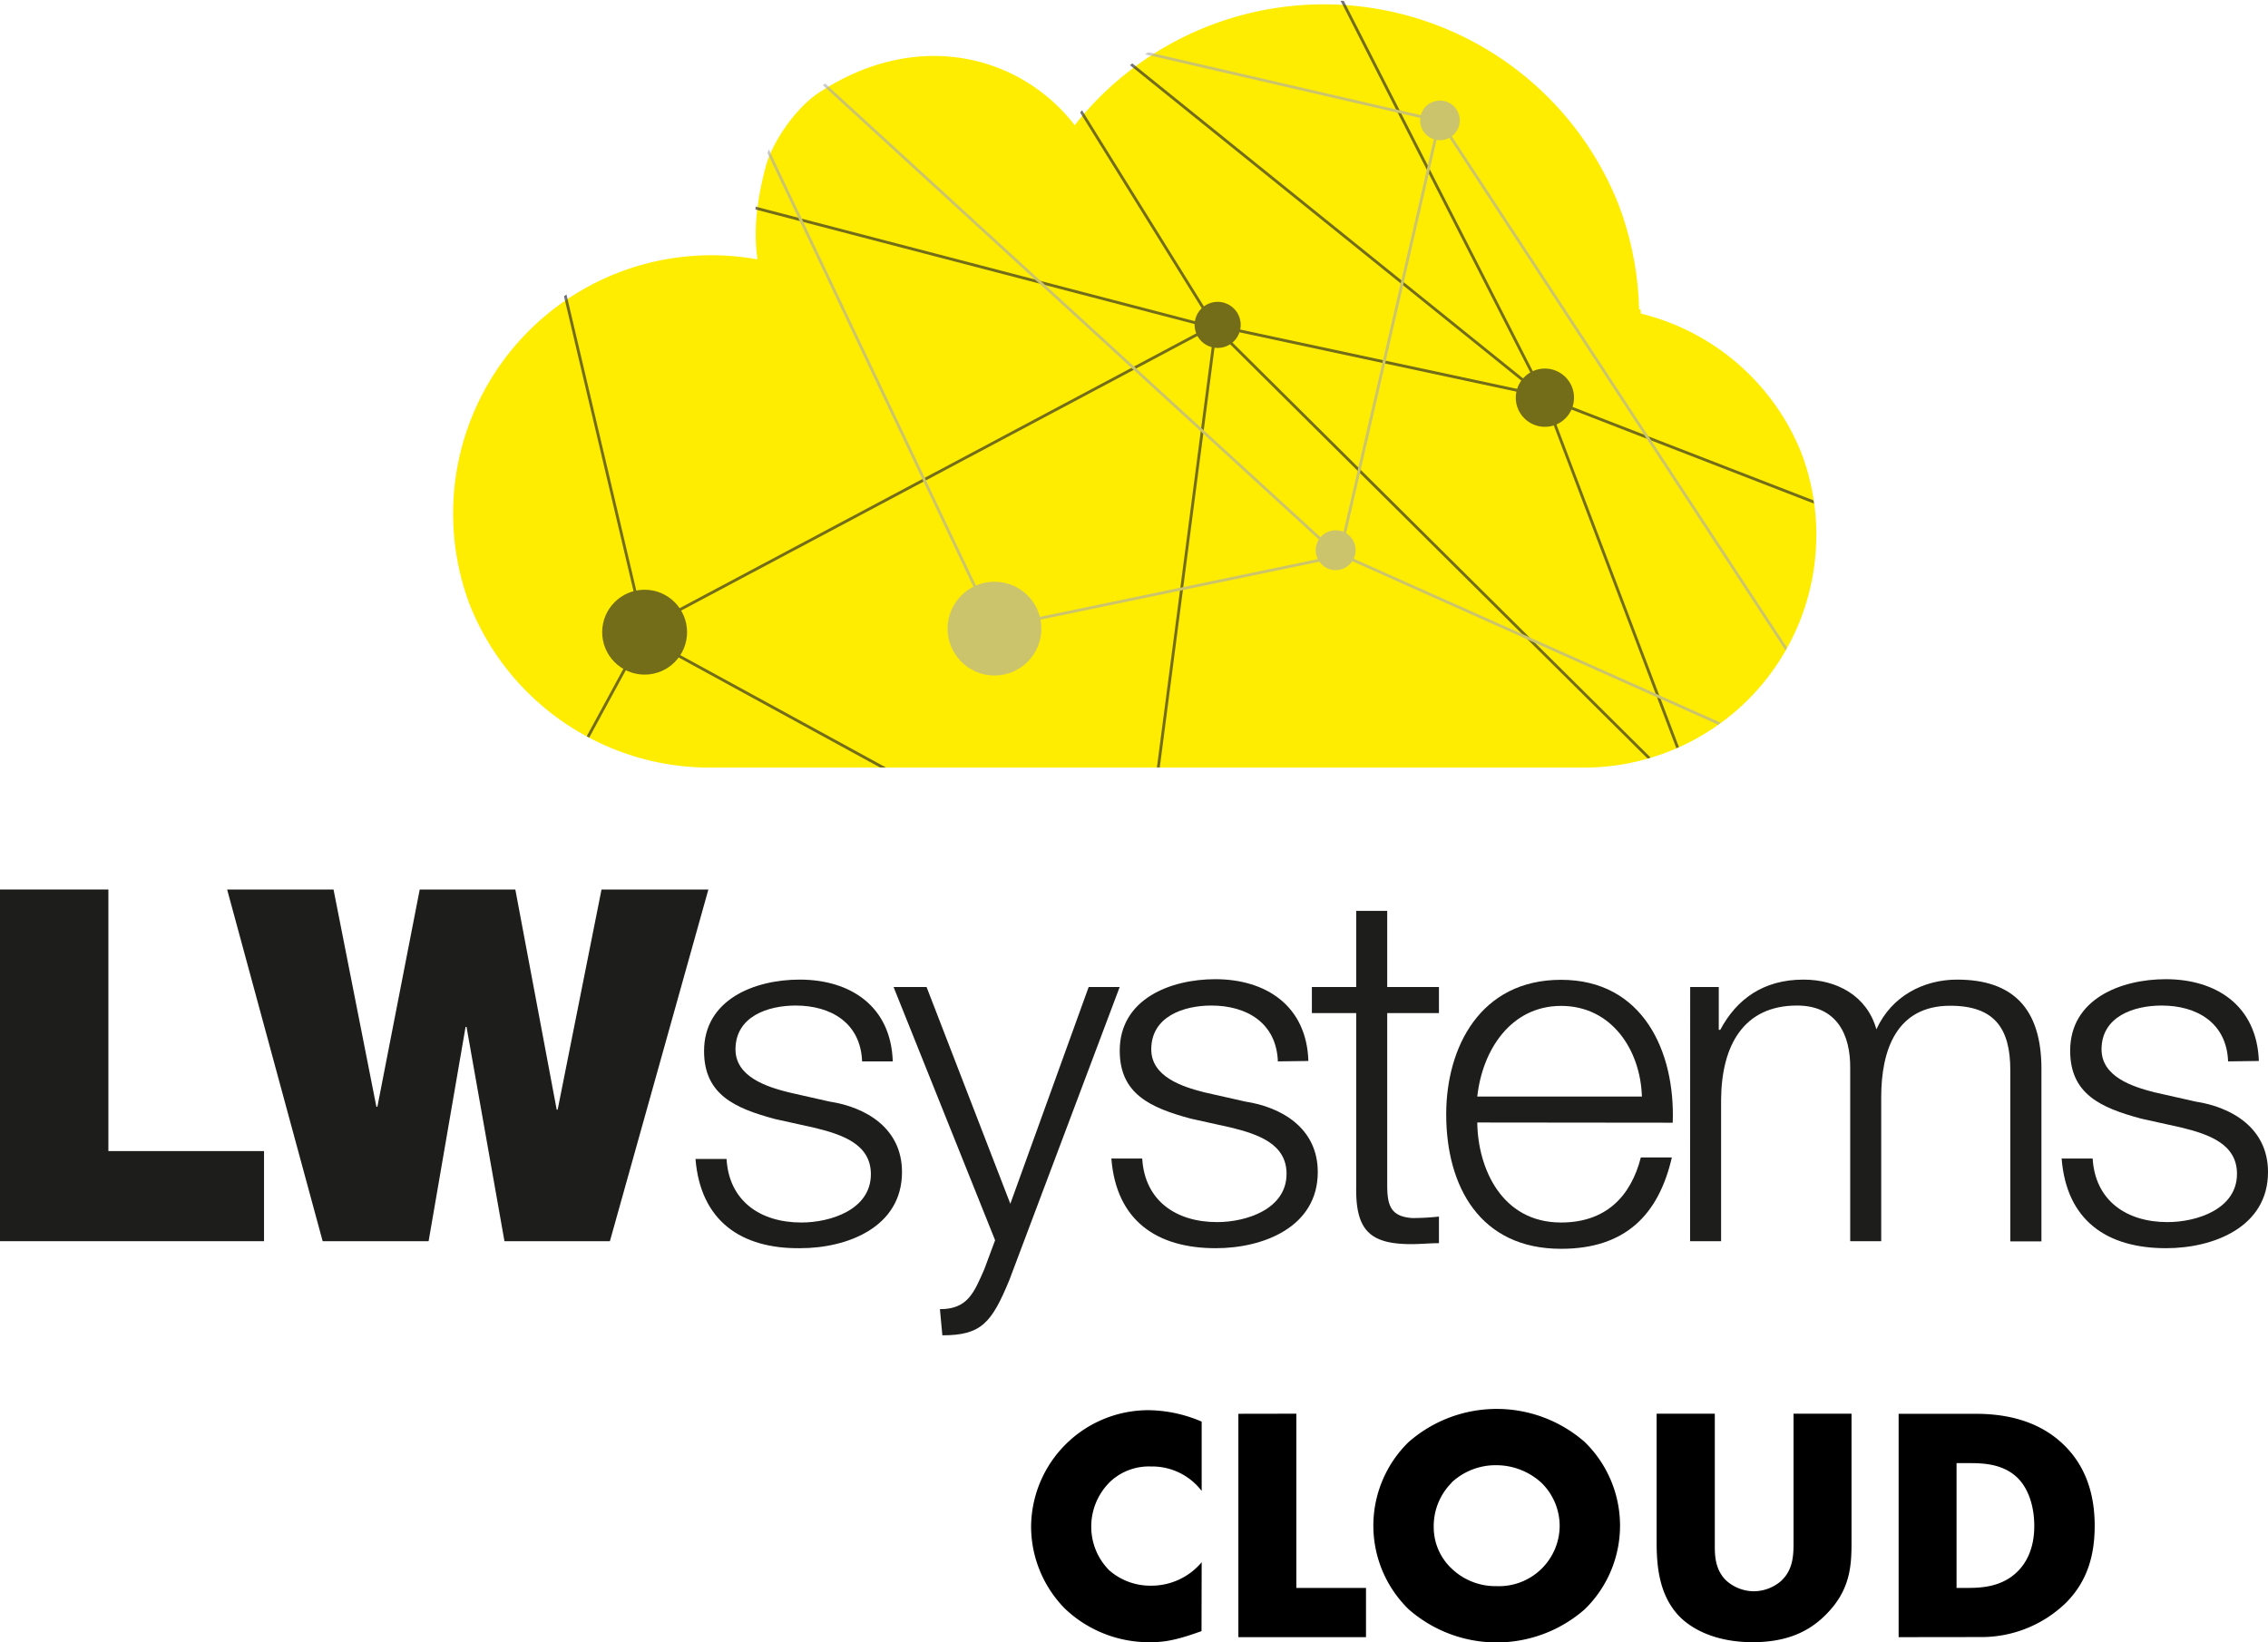
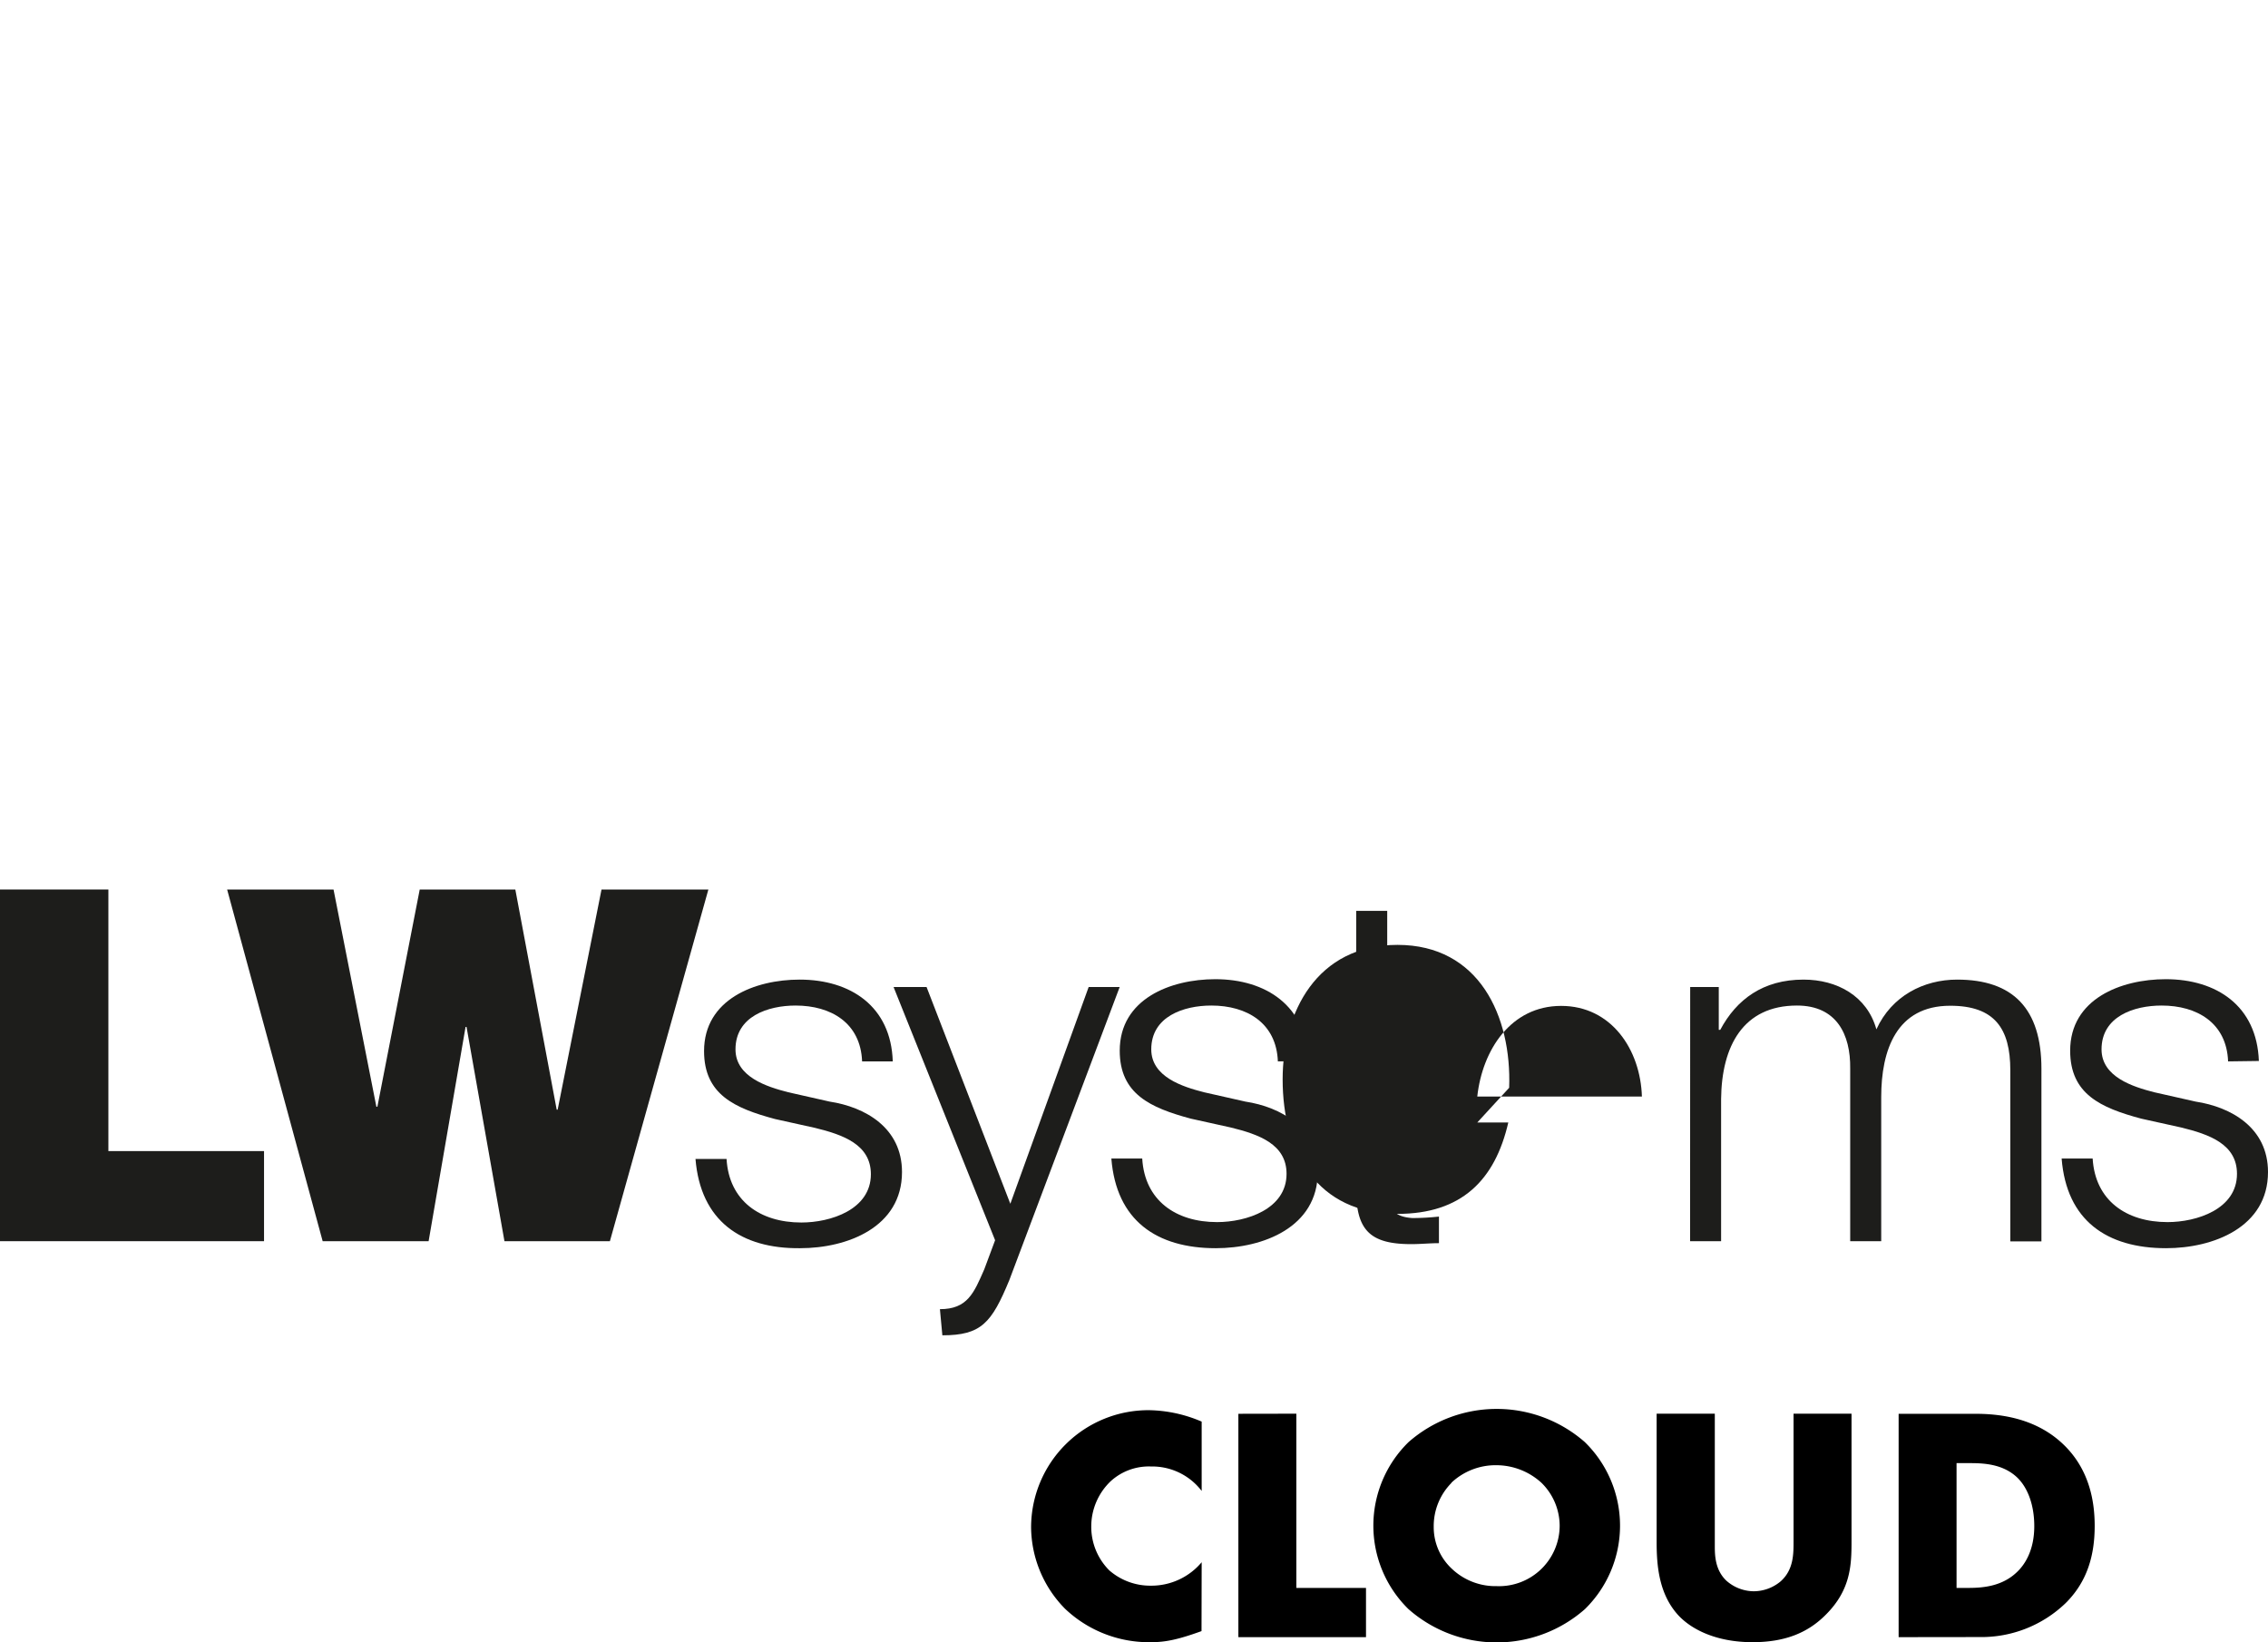
<svg xmlns="http://www.w3.org/2000/svg" width="446.76" height="323.49" viewBox="0 0 446.76 323.49">
  <defs>
    <style>.a{fill:none;}.b{clip-path:url(#a);}.c{fill:#ffed00;}.d{opacity:0.63;}.e{fill:#222227;}.f{fill:#aeadad;}.g{fill:#1d1d1b;}</style>
    <clipPath id="a">
-       <path class="a" d="M357.8,105.41a45.8,45.8,0,0,0-34.92-44.49,62.45,62.45,0,0,0-111.5-37.1c-10.55-13.63-30.88-19.29-50.44-6.38-4.42,2.92-9.14,9.58-10.48,14.71-1.82,7.05-2.35,12.67-1.56,18.1a50.27,50.27,0,0,0-9.08-.82,50.89,50.89,0,0,0,0,101.78H312.1a45.79,45.79,0,0,0,45.68-45.8Z" />
-     </clipPath>
+       </clipPath>
  </defs>
  <g class="b">
    <path class="c" d="M358.12,106.26a45.79,45.79,0,0,0-34.91-44.49A62.46,62.46,0,0,0,211.7,24.67C201.16,11,180.82,5.39,161.27,18.29c-4.43,2.92-9.15,9.58-10.48,14.71-1.83,7-2.35,12.67-1.57,18.1a50.25,50.25,0,0,0-9.07-.82,50.89,50.89,0,0,0,0,101.78H312.42a45.78,45.78,0,0,0,45.68-45.8Z" />
    <g class="d">
      <circle class="e" cx="126.98" cy="124.53" r="8.36" />
      <circle class="e" cx="224.62" cy="178.25" r="5.74" />
      <circle class="e" cx="88.39" cy="195.69" r="4.54" transform="translate(-126.32 198.7) rotate(-66.49)" />
      <circle class="e" cx="335.16" cy="159.55" r="5.74" />
      <circle class="e" cx="239.84" cy="63.98" r="4.54" transform="translate(47.07 220.36) rotate(-53.98)" />
      <circle class="e" cx="304.32" cy="78.34" r="5.74" />
      <circle class="e" cx="378.79" cy="107.25" r="4.54" transform="matrix(0.4, -0.92, 0.92, 0.4, 129.37, 411.84)" />
      <circle class="e" cx="420.59" cy="185.99" r="8.36" transform="translate(-8.33 351.87) rotate(-45)" />
-       <line class="e" x1="420.3" y1="186.06" x2="420.83" y2="185.88" />
      <line class="e" x1="420.36" y1="186.16" x2="420.76" y2="185.76" />
      <line class="e" x1="334.86" y1="159.59" x2="335.41" y2="159.66" />
      <line class="e" x1="335.01" y1="159.82" x2="335.41" y2="159.43" />
      <rect class="e" x="377.57" y="128.08" width="0.56" height="89.39" transform="translate(101.2 482.75) rotate(-72.82)" />
      <rect class="e" x="319.45" y="75.54" width="0.56" height="86.87" transform="translate(-21.41 121.26) rotate(-20.79)" />
      <rect class="e" x="322.94" y="133.13" width="68.11" height="0.56" transform="translate(25.9 322.14) rotate(-50.17)" />
      <rect class="e" x="341.28" y="52.84" width="0.56" height="79.89" transform="translate(131.56 377.69) rotate(-68.8)" />
      <rect class="e" x="399.39" y="102.04" width="0.56" height="89.1" transform="translate(-22.08 204.46) rotate(-27.95)" />
      <line class="e" x1="420.45" y1="186.24" x2="420.78" y2="185.78" />
      <polygon class="e" points="335.11 159.27 335.2 159.82 224.7 178.42 224.61 177.87 335.11 159.27" />
      <line class="e" x1="224.43" y1="178.31" x2="224.87" y2="177.97" />
      <line class="e" x1="88.12" y1="195.83" x2="88.48" y2="195.4" />
      <line class="e" x1="224.37" y1="178.14" x2="224.92" y2="178.21" />
      <rect class="e" x="67.22" y="159.85" width="80.93" height="0.56" transform="translate(-84.43 178.3) rotate(-61.48)" />
      <polygon class="e" points="224.62 177.87 224.69 178.43 88.42 195.97 88.35 195.41 224.62 177.87" />
      <line class="e" x1="88.61" y1="195.52" x2="88.19" y2="195.89" />
      <line class="e" x1="127.03" y1="124.31" x2="127" y2="124.87" />
      <rect class="e" x="174.91" y="95.96" width="0.56" height="111.8" transform="translate(-42.07 232.8) rotate(-61.35)" />
      <rect class="e" x="174.78" y="121.21" width="114.5" height="0.56" transform="translate(81.57 335.87) rotate(-82.57)" />
      <rect class="e" x="124.12" y="91.24" width="126.97" height="0.56" transform="translate(-21 98.84) rotate(-28.01)" />
      <rect class="e" x="171.74" y="-22.66" width="0.56" height="139.38" transform="translate(83.11 201.62) rotate(-75.38)" />
      <rect class="e" x="286.96" y="44.6" width="0.56" height="134.8" transform="translate(5.43 237.02) rotate(-45.22)" />
      <rect class="e" x="271.6" y="38.35" width="0.56" height="66.3" transform="matrix(0.21, -0.98, 0.98, 0.21, 145.83, 322.78)" />
      <rect class="e" x="215.12" y="-19.62" width="0.56" height="90.99" transform="translate(18.8 117.61) rotate(-31.86)" />
      <rect class="e" x="99.73" y="8.09" width="96.5" height="0.56" transform="translate(11.22 65.52) rotate(-25.91)" />
      <rect class="e" x="279.49" y="-23.76" width="0.56" height="108.09" transform="translate(16.82 130.52) rotate(-27.04)" />
      <rect class="e" x="247.66" y="-39.59" width="0.56" height="145.01" transform="translate(66.73 205.31) rotate(-51.13)" />
      <rect class="e" x="115.53" y="28.22" width="0.56" height="97.75" transform="translate(-14.61 28.65) rotate(-13.27)" />
      <line class="e" x1="88.5" y1="195.27" x2="88.36" y2="195.81" />
      <line class="e" x1="88.27" y1="195.33" x2="88.45" y2="195.86" />
      <line class="e" x1="88.11" y1="195.65" x2="88.67" y2="195.69" />
-       <circle class="f" cx="371.77" cy="155.78" r="3.91" transform="translate(27.17 364.89) rotate(-53.98)" />
      <circle class="f" cx="283.62" cy="23.7" r="3.91" transform="translate(148.77 274.34) rotate(-66.49)" />
      <circle class="f" cx="195.9" cy="123.83" r="9.24" />
      <circle class="f" cx="263.1" cy="108.37" r="3.93" transform="translate(20.37 256.86) rotate(-53.84)" />
      <rect class="f" x="163.54" y="-18.66" width="0.56" height="149.52" transform="translate(-8.23 75.71) rotate(-25.4)" />
      <line class="f" x1="195.78" y1="123.98" x2="196.11" y2="123.52" />
      <rect class="f" x="195.2" y="116.3" width="69.35" height="0.56" transform="translate(-18.92 49.23) rotate(-11.74)" />
      <line class="f" x1="263.61" y1="109.78" x2="264.06" y2="109.44" />
      <line class="f" x1="371.96" y1="152.77" x2="372.51" y2="152.84" />
      <rect class="f" x="314.86" y="73.37" width="0.56" height="117.34" transform="translate(66.02 365.88) rotate(-65.92)" />
      <rect class="f" x="229.61" y="66.4" width="88.14" height="0.56" transform="translate(147.38 318.47) rotate(-77.05)" />
      <rect class="f" x="207.35" y="-71.61" width="0.56" height="155.78" transform="translate(154.78 207.17) rotate(-76.99)" />
      <rect class="f" x="197.48" y="-40.44" width="0.56" height="179.05" transform="translate(28 161.77) rotate(-47.51)" />
      <line class="f" x1="196.01" y1="123.53" x2="195.82" y2="124.05" />
      <rect class="f" x="327.01" y="10.56" width="0.56" height="159.59" transform="translate(4.05 194.27) rotate(-33.25)" />
    </g>
  </g>
  <polyline class="g" points="0 175.22 21.35 175.22 21.35 226.75 52.01 226.75 52.01 244.5 0 244.5" />
  <polygon class="g" points="120.14 244.5 99.37 244.5 91.9 202.29 91.71 202.29 84.43 244.5 63.56 244.5 44.74 175.22 65.7 175.22 74.14 218.01 74.34 218.01 82.68 175.22 101.51 175.22 109.66 218.59 109.85 218.59 118.49 175.22 139.54 175.22 120.14 244.5" />
  <path class="g" d="M169.82,209.08c-.29-7.57-6.11-11-13.1-11-5.43,0-11.84,2.13-11.84,8.63,0,5.44,6.21,7.38,10.39,8.45l8.15,1.84c7,1.07,14.26,5.14,14.26,13.88,0,10.87-10.77,15-20.08,15C146,246,138,240.52,137,228.3h6.12c.48,8.24,6.59,12.52,14.75,12.52,5.72,0,13.68-2.53,13.68-9.51,0-5.83-5.43-7.77-11-9.13l-7.86-1.74c-8-2.14-14-4.85-14-13.39,0-10.19,10-14.08,18.83-14.08,10,0,18,5.25,18.34,16.11Z" />
  <path class="g" d="M185.15,257.89c5.44,0,6.7-3.2,8.74-7.86l2.13-5.72-20-49.88h6.5l16.5,42.7,15.43-42.7h6.11l-21.74,57.74c-3.49,8.44-5.52,10.87-13.19,10.87" />
  <path class="g" d="M251.72,209.08c-.29-7.57-6.11-11-13.1-11-5.43,0-11.84,2.13-11.84,8.63,0,5.44,6.21,7.38,10.39,8.45l8.15,1.84c7,1.07,14.26,5.14,14.26,13.88,0,10.87-10.77,15-20.09,15-11.64,0-19.6-5.44-20.57-17.66H225c.48,8.24,6.59,12.52,14.75,12.52,5.72,0,13.68-2.53,13.68-9.51,0-5.83-5.44-7.77-11-9.13l-7.86-1.74c-7.95-2.14-14-4.85-14-13.39,0-10.19,10-14.08,18.82-14.08,10,0,18,5.25,18.34,16.11Z" />
  <path class="g" d="M273.26,194.43h10.19v5.14H273.26v33.77c0,4,.58,6.31,4.95,6.6a48.29,48.29,0,0,0,5.24-.29v5.24c-1.84,0-3.59.19-5.43.19-8.15,0-11-2.71-10.87-11.25V199.57h-8.73v-5.14h8.73v-15h6.11Z" />
-   <path class="g" d="M291,221.12c.1,8.92,4.75,19.7,16.5,19.7,8.92,0,13.78-5.24,15.72-12.82h6.11c-2.62,11.36-9.22,18-21.83,18-15.92,0-22.62-12.23-22.62-26.5,0-13.19,6.7-26.49,22.62-26.49,16.11,0,22.51,14.08,22,28.15ZM323.43,216c-.29-9.22-6-17.85-15.91-17.85S292,206.85,291,216Z" />
+   <path class="g" d="M291,221.12h6.11c-2.62,11.36-9.22,18-21.83,18-15.92,0-22.62-12.23-22.62-26.5,0-13.19,6.7-26.49,22.62-26.49,16.11,0,22.51,14.08,22,28.15ZM323.43,216c-.29-9.22-6-17.85-15.91-17.85S292,206.85,291,216Z" />
  <path class="g" d="M332.94,194.43h5.63v8.44h.29c3.2-6,8.44-9.9,16.4-9.9,6.6,0,12.52,3.21,14.36,9.8,3-6.59,9.32-9.8,15.91-9.8,11,0,16.6,5.73,16.6,17.57v34H396V210.83c0-8.25-3.11-12.71-11.84-12.71-10.58,0-13.59,8.73-13.59,18V244.5h-6.11v-34c.09-6.79-2.72-12.42-10.48-12.42-10.58,0-14.85,7.95-14.95,18.43V244.5h-6.11Z" />
  <path class="g" d="M438.9,209.08c-.29-7.57-6.11-11-13.09-11-5.44,0-11.84,2.13-11.84,8.63,0,5.44,6.21,7.38,10.38,8.45L432.5,217c7,1.07,14.26,5.14,14.26,13.88,0,10.87-10.77,15-20.08,15-11.65,0-19.61-5.44-20.57-17.66h6.11c.49,8.24,6.6,12.52,14.75,12.52,5.72,0,13.68-2.53,13.68-9.51,0-5.83-5.43-7.77-11-9.13l-7.86-1.74c-8-2.14-14-4.85-14-13.39,0-10.19,10-14.08,18.83-14.08,10,0,17.95,5.25,18.34,16.11Z" />
  <path d="M236.68,321.31c-4.56,1.65-7.07,2.18-9.9,2.18a24,24,0,0,1-17-6.6,23.11,23.11,0,0,1-6.67-16,23.11,23.11,0,0,1,23.3-23.1,27.26,27.26,0,0,1,10.3,2.25v13.66a12.26,12.26,0,0,0-10-4.82,11.16,11.16,0,0,0-7.92,2.9,12.32,12.32,0,0,0-3.83,9,12.13,12.13,0,0,0,3.57,8.58,12.29,12.29,0,0,0,8.18,3,12.93,12.93,0,0,0,10-4.62Z" />
  <path d="M255.36,278.48V312.8h13.72v9.7H243.94v-44Z" />
  <path d="M312.18,317a26.3,26.3,0,0,1-34.71,0,23,23,0,0,1,0-32.93,26.33,26.33,0,0,1,34.71,0,23,23,0,0,1,0,32.93Zm-26.27-24.88a12.1,12.1,0,0,0-3.49,8.65,11.18,11.18,0,0,0,3.49,8.18,12.48,12.48,0,0,0,8.91,3.5,11.95,11.95,0,0,0,12.41-11.88,11.91,11.91,0,0,0-3.56-8.45,13.19,13.19,0,0,0-8.85-3.49A12.7,12.7,0,0,0,285.91,292.07Z" />
  <path d="M337.79,278.48v26.07c0,1.84.06,4.68,2.24,6.79a8.22,8.22,0,0,0,5.41,2.12,8.31,8.31,0,0,0,5.28-1.92c2.64-2.31,2.58-5.54,2.58-8V278.48h11.42v25.27c0,4.62-.2,9.44-5,14.26-3.69,3.76-8.31,5.48-14.51,5.48-6.93,0-11.88-2.38-14.59-5.28-3.83-4.16-4.29-9.77-4.29-14.46V278.48Z" />
  <path d="M374,322.5v-44h15c4.42,0,11.81.59,17.49,6.07,5.14,4.95,6.13,11.28,6.13,16,0,5.8-1.45,11-5.74,15.24a23.9,23.9,0,0,1-16.89,6.67Zm11.41-9.7h2.31c2.78,0,6.67-.27,9.64-3.17,1.45-1.39,3.36-4.16,3.36-9,0-4.1-1.25-7.59-3.43-9.64-2.7-2.51-6.27-2.77-9.1-2.77h-2.78Z" />
</svg>